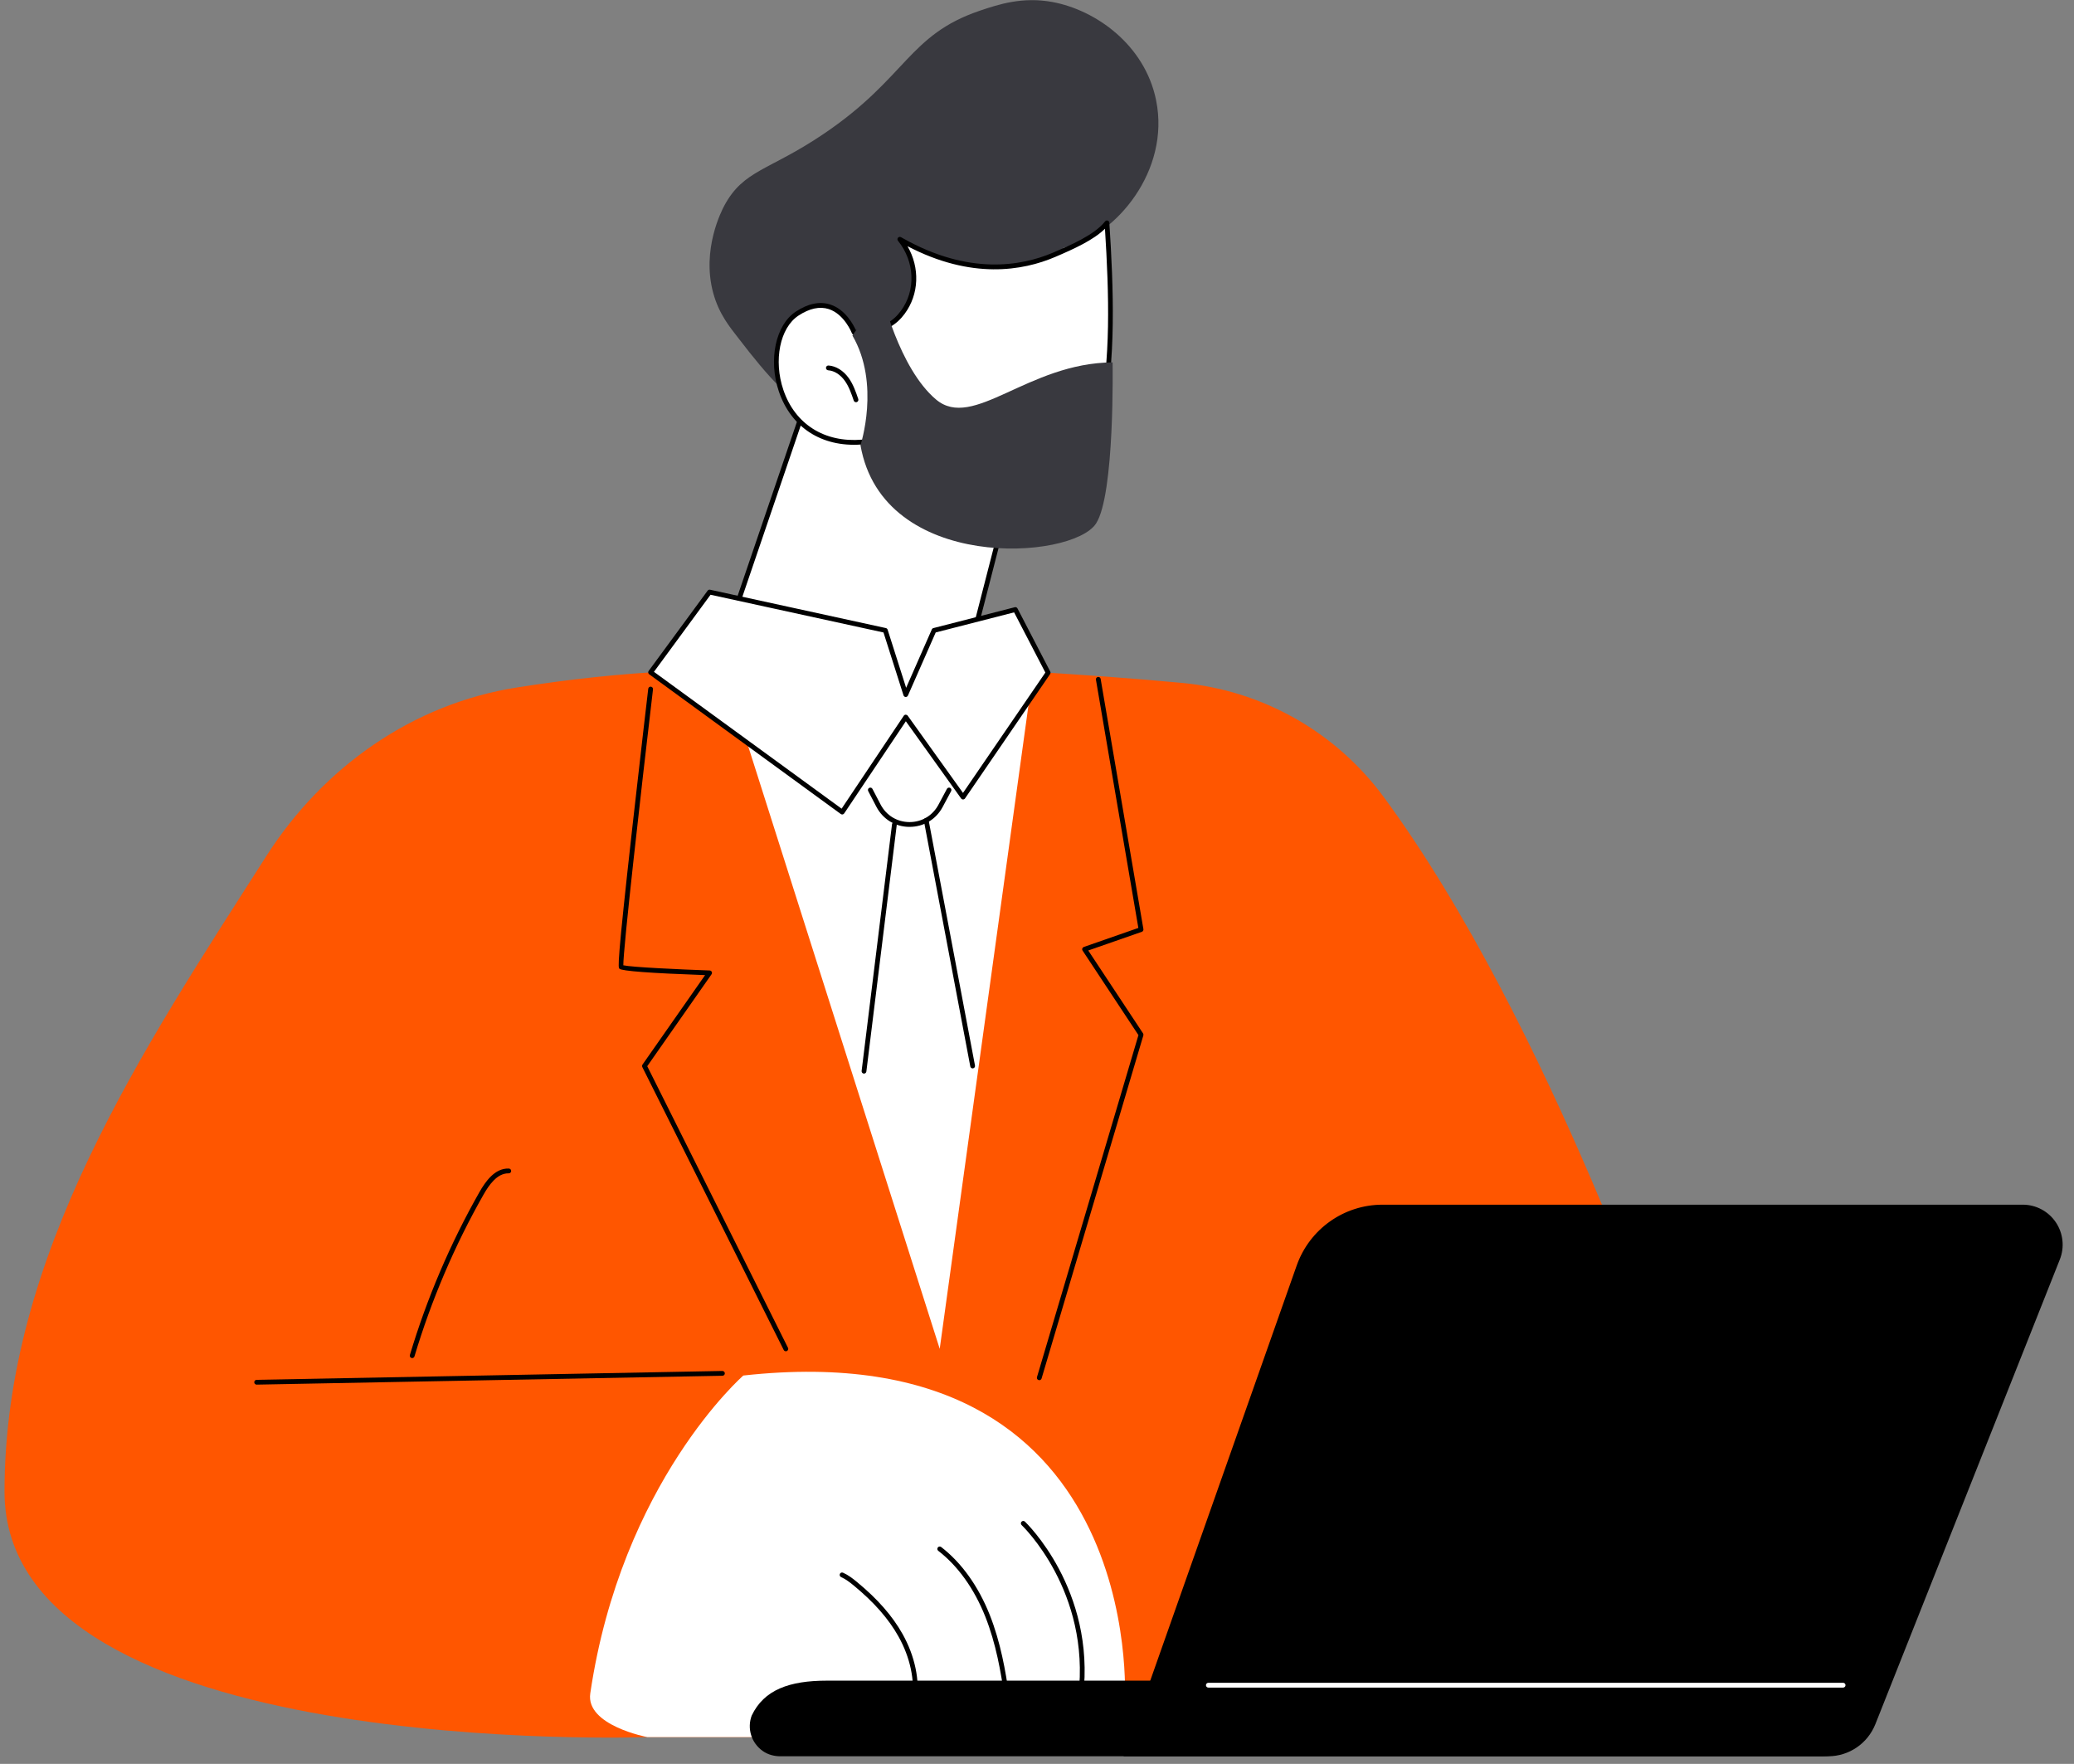
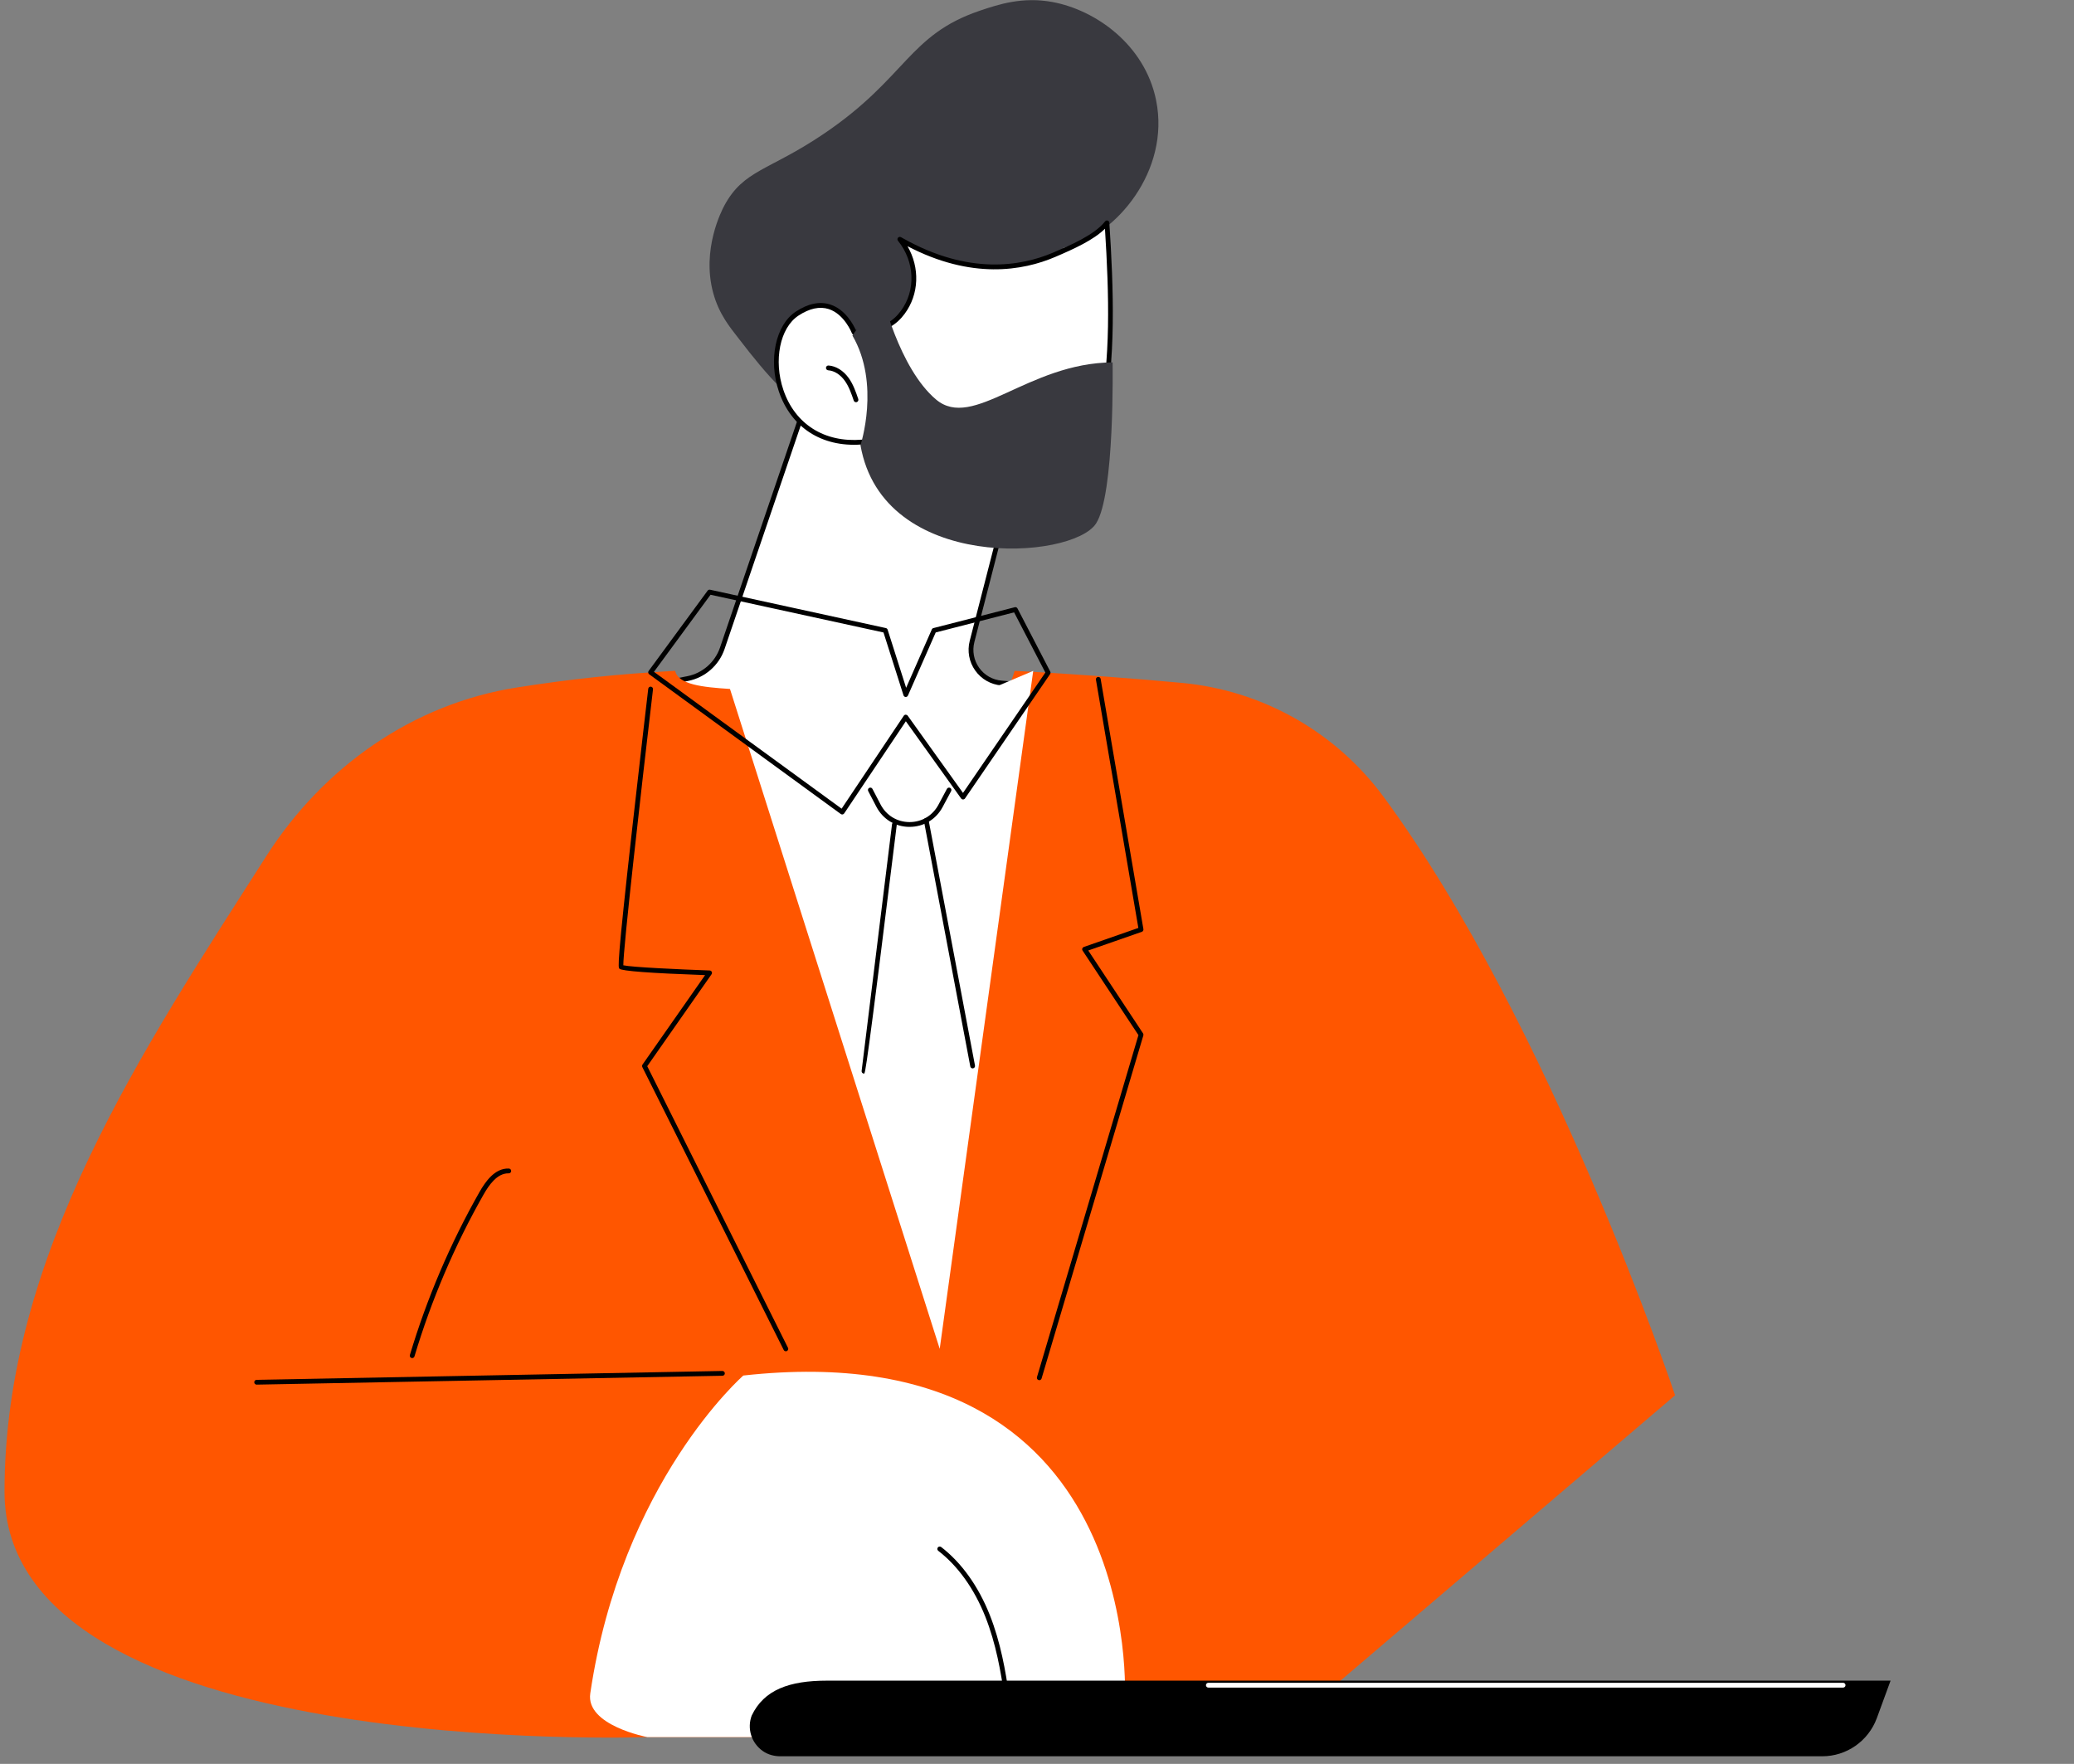
<svg xmlns="http://www.w3.org/2000/svg" width="147" height="125" viewBox="0 0 147 125" fill="none">
  <rect x="0" y="0" width="147" height="125" fill="#808080" stroke="none" />
  <g clip-path="url(#clip0_396_856)">
    <path d="M57.094 28.635L51.195 45.941C50.819 47.046 49.882 47.866 48.737 48.09L46.111 48.602C46.111 48.602 52.939 63.477 64.446 60.985C75.952 58.493 73.422 48.602 73.422 48.602L70.988 48.404C69.531 48.286 68.532 46.878 68.897 45.457L71.633 34.822C71.633 34.822 60.483 25.802 57.094 28.635Z" fill="white" />
    <path d="M61.9 61.431C58.025 61.431 54.245 59.532 50.839 55.843C47.711 52.456 45.975 48.71 45.957 48.673C45.935 48.626 45.936 48.571 45.96 48.524C45.984 48.478 46.028 48.445 46.078 48.435L48.705 47.922C49.785 47.712 50.678 46.931 51.034 45.886L56.932 28.58C56.942 28.55 56.96 28.524 56.985 28.504C60.441 25.615 71.28 34.317 71.739 34.689C71.791 34.731 71.814 34.8 71.797 34.864L69.061 45.5C68.9 46.129 69.022 46.792 69.397 47.321C69.772 47.849 70.357 48.182 71.001 48.235L73.435 48.432C73.508 48.439 73.568 48.49 73.586 48.56C73.596 48.601 74.594 52.642 72.4 56.205C70.877 58.68 68.212 60.344 64.481 61.152C63.618 61.339 62.756 61.432 61.9 61.432V61.431ZM46.36 48.727C46.759 49.536 48.408 52.711 51.094 55.618C53.932 58.691 58.547 62.088 64.41 60.819C68.046 60.032 70.637 58.42 72.11 56.029C74.023 52.925 73.425 49.439 73.284 48.761L70.974 48.574C70.229 48.514 69.554 48.129 69.12 47.517C68.686 46.907 68.545 46.14 68.732 45.414L71.44 34.886C70.408 34.067 60.371 26.241 57.237 28.736L51.355 45.995C50.959 47.156 49.968 48.021 48.769 48.256L46.359 48.727H46.36Z" fill="black" />
    <path d="M81.944 7.118C82.952 12.111 79.079 16.638 75.729 17.472C75.611 17.501 75.492 17.527 75.376 17.554C75.304 17.801 75.216 18.048 75.104 18.292C73.786 21.186 70.015 22.593 66.848 22.305C65.929 23.291 64.734 24.664 63.466 26.399C59.416 31.941 56.541 29.449 52.334 23.962C51.774 23.231 50.967 22.298 50.548 20.751C49.716 17.679 51.155 14.913 51.338 14.572C52.711 12.024 54.478 12.119 58.362 9.5C64.267 5.519 64.37 2.477 69.446 0.759C70.789 0.304 72.48 -0.247 74.591 0.142C77.663 0.708 81.148 3.174 81.945 7.117L81.944 7.118Z" fill="#39393F" />
    <path d="M61.113 31.325C61.113 31.325 63.971 37.947 71.455 36.724C78.939 35.501 79.129 25.947 78.461 15.795C77.713 16.755 76.038 17.492 74.716 18.056C69.332 20.353 64.492 17.342 63.779 16.956C65.062 18.537 65.064 20.684 63.984 22.138C63.388 22.941 62.529 23.519 60.542 23.553C60.542 23.553 59.328 20.373 56.505 22.219C53.681 24.065 54.731 31.854 61.114 31.324L61.113 31.325Z" fill="white" />
    <path d="M69.67 37.044C63.958 37.044 61.396 32.295 61.009 31.504C58.24 31.689 56.074 30.295 55.207 27.752C54.443 25.512 54.971 23.019 56.411 22.078C57.285 21.506 58.105 21.34 58.849 21.581C59.924 21.931 60.492 23.025 60.651 23.381C62.62 23.325 63.351 22.703 63.846 22.037C64.925 20.585 64.843 18.54 63.647 17.064C63.596 17.001 63.596 16.911 63.647 16.848C63.699 16.785 63.787 16.768 63.858 16.807C63.895 16.827 63.943 16.854 64.002 16.887C68.642 19.498 72.353 18.879 74.647 17.9C75.814 17.402 77.576 16.65 78.325 15.69C78.368 15.634 78.441 15.611 78.508 15.632C78.575 15.652 78.623 15.713 78.627 15.783C78.932 20.406 79.116 25.669 78.178 29.646C77.161 33.95 74.971 36.32 71.48 36.891C70.844 36.995 70.241 37.042 69.669 37.042L69.67 37.044ZM61.113 31.156C61.179 31.156 61.241 31.196 61.268 31.258C61.296 31.323 64.164 37.743 71.427 36.557C78.833 35.347 78.909 25.489 78.317 16.209C77.508 17.008 76.134 17.636 74.78 18.213C72.496 19.188 68.857 19.818 64.322 17.448C65.207 18.968 65.15 20.852 64.118 22.241C63.588 22.953 62.749 23.687 60.543 23.725C60.472 23.725 60.408 23.682 60.382 23.616C60.377 23.603 59.853 22.265 58.742 21.904C58.101 21.697 57.379 21.851 56.596 22.364C55.281 23.224 54.811 25.543 55.527 27.643C56.354 30.065 58.437 31.379 61.098 31.157C61.103 31.157 61.107 31.157 61.112 31.157L61.113 31.156Z" fill="black" />
    <path d="M60.672 28.503C60.601 28.503 60.536 28.459 60.511 28.388C60.346 27.904 60.175 27.402 59.879 26.988C59.561 26.543 59.132 26.272 58.701 26.242C58.608 26.235 58.537 26.154 58.543 26.06C58.55 25.967 58.629 25.897 58.724 25.902C59.255 25.939 59.776 26.262 60.154 26.789C60.48 27.245 60.659 27.77 60.832 28.279C60.862 28.367 60.815 28.464 60.727 28.495C60.708 28.501 60.69 28.504 60.672 28.504V28.503Z" fill="black" />
    <path d="M62.483 20.771C62.483 20.771 63.702 26.084 66.342 28.31C68.981 30.535 72.843 25.719 78.858 25.681C78.858 25.681 79.025 35.041 77.684 37.1C75.992 39.7 62.563 40.589 60.989 31.551C60.989 31.551 62.418 27.202 60.418 23.78L62.482 20.77L62.483 20.771Z" fill="#39393F" />
    <path d="M98.066 56.469C94.662 51.855 89.46 48.921 83.764 48.394C80.519 48.094 76.451 47.775 71.914 47.542C71.664 48.362 71.315 49.155 70.862 49.904C69.547 52.076 67.487 53.748 65.192 54.786C62.895 55.824 60.324 56.294 57.815 55.99C55.357 55.692 57.953 51.59 56.254 49.754C54.87 48.257 48.276 49.5 47.851 47.538C43.734 47.771 40.491 48.114 36.627 48.721C29.253 49.88 22.903 54.362 18.876 60.669C10.09 74.426 0.32 88.952 0.32 105.707C0.32 124.758 45.889 123.103 45.889 123.103H90.317L118.726 98.879C118.726 98.879 109.884 72.487 98.066 56.469Z" fill="#FF5600" />
    <path d="M41.837 120.007C41.501 122.28 45.887 123.104 45.887 123.104H59.481L79.725 120.493C79.725 120.493 81.305 94.316 52.685 97.479C52.685 97.479 44.049 105.019 41.837 120.007Z" fill="white" />
-     <path d="M64.815 120.763C64.806 120.763 64.798 120.763 64.79 120.762C64.698 120.748 64.633 120.662 64.647 120.569C64.861 119.099 64.518 117.466 63.681 115.971C62.98 114.72 61.945 113.54 60.516 112.365C60.243 112.141 59.949 111.909 59.615 111.763C59.53 111.725 59.491 111.625 59.528 111.539C59.565 111.453 59.664 111.413 59.751 111.452C60.123 111.615 60.439 111.863 60.731 112.103C62.193 113.305 63.255 114.516 63.976 115.805C64.849 117.365 65.206 119.074 64.981 120.618C64.969 120.703 64.897 120.764 64.814 120.764L64.815 120.763Z" fill="black" />
    <path d="M71.359 120.387C71.276 120.387 71.203 120.326 71.191 120.241C70.945 118.502 70.592 116.467 69.834 114.561C69.05 112.588 67.897 110.977 66.502 109.901C66.427 109.844 66.414 109.738 66.471 109.663C66.527 109.588 66.633 109.574 66.708 109.632C68.152 110.745 69.341 112.406 70.148 114.435C70.92 116.375 71.278 118.435 71.526 120.194C71.539 120.287 71.475 120.373 71.382 120.386C71.375 120.388 71.366 120.388 71.359 120.388V120.387Z" fill="black" />
-     <path d="M76.6 120.387C76.593 120.387 76.586 120.387 76.58 120.386C76.487 120.376 76.421 120.291 76.431 120.197C77.316 112.762 72.46 108.124 72.411 108.078C72.343 108.014 72.339 107.907 72.403 107.838C72.467 107.77 72.574 107.766 72.642 107.83C72.693 107.877 77.673 112.627 76.767 120.238C76.757 120.325 76.684 120.388 76.599 120.388L76.6 120.387Z" fill="black" />
    <path d="M129.155 124.462H55.316C54.879 124.462 54.442 124.349 54.081 124.101C53.237 123.517 52.943 122.475 53.278 121.579C54.149 119.747 55.948 119.102 58.608 119.102H133.999L133.021 121.77C132.418 123.389 130.877 124.462 129.155 124.462V124.462Z" fill="black" />
-     <path d="M129.573 124.462C131.05 124.462 132.377 123.558 132.923 122.182L145.995 89.258C146.342 88.384 146.235 87.394 145.709 86.617C145.183 85.838 144.307 85.372 143.371 85.372H97.99C95.255 85.372 92.817 87.101 91.905 89.688L79.635 124.462H129.574H129.573Z" fill="black" />
    <path d="M130.636 119.594H85.644C85.55 119.594 85.475 119.518 85.475 119.424C85.475 119.331 85.551 119.254 85.644 119.254H130.636C130.73 119.254 130.805 119.331 130.805 119.424C130.805 119.518 130.729 119.594 130.636 119.594Z" fill="white" />
    <path d="M18.191 98.124C18.098 98.124 18.023 98.049 18.021 97.957C18.02 97.863 18.094 97.786 18.188 97.784L51.201 97.155C51.297 97.16 51.372 97.229 51.374 97.322C51.376 97.416 51.302 97.493 51.208 97.495L18.195 98.124H18.191H18.191Z" fill="black" />
    <path d="M29.214 96.243C29.198 96.243 29.182 96.241 29.166 96.236C29.076 96.209 29.025 96.114 29.052 96.024C30.253 92.012 31.909 88.131 33.975 84.491C34.394 83.754 35.066 82.77 36.067 82.811C36.16 82.814 36.233 82.893 36.23 82.986C36.227 83.078 36.152 83.151 36.061 83.151C36.06 83.151 36.057 83.151 36.056 83.151C35.237 83.126 34.645 83.999 34.271 84.659C32.217 88.277 30.571 92.134 29.377 96.122C29.355 96.195 29.288 96.243 29.215 96.243H29.214Z" fill="black" />
    <path d="M51.33 47.537L66.605 95.588L73.232 47.542L65.517 50.816L51.33 47.537Z" fill="white" />
-     <path d="M46.115 47.647L50.294 41.958L62.754 44.675L64.201 49.222L66.203 44.675L71.969 43.198L74.293 47.674L68.262 56.486L64.201 50.816L59.696 57.549L46.115 47.647Z" fill="white" />
    <path d="M59.694 57.719C59.658 57.719 59.623 57.707 59.594 57.687L46.013 47.784C45.977 47.758 45.952 47.717 45.945 47.673C45.938 47.628 45.95 47.583 45.976 47.546L50.155 41.857C50.194 41.803 50.262 41.777 50.328 41.791L62.788 44.509C62.847 44.522 62.895 44.565 62.913 44.623L64.224 48.742L66.045 44.605C66.066 44.557 66.107 44.522 66.158 44.51L71.925 43.032C72.001 43.012 72.081 43.048 72.117 43.118L74.44 47.594C74.469 47.65 74.465 47.717 74.429 47.77L68.399 56.582C68.367 56.627 68.317 56.655 68.261 56.656H68.26C68.205 56.656 68.154 56.63 68.122 56.585L64.204 51.114L59.835 57.643C59.81 57.682 59.769 57.708 59.724 57.716C59.715 57.717 59.705 57.718 59.695 57.718L59.694 57.719ZM46.35 47.61L59.651 57.308L64.058 50.722C64.089 50.675 64.141 50.648 64.196 50.647C64.253 50.651 64.303 50.672 64.336 50.718L68.255 56.191L74.092 47.662L71.878 43.396L66.321 44.82L64.353 49.291C64.324 49.356 64.257 49.398 64.189 49.392C64.119 49.388 64.058 49.341 64.037 49.274L62.62 44.821L50.362 42.148L46.35 47.611L46.35 47.61Z" fill="black" />
    <path d="M64.469 58.598H64.454C63.452 58.593 62.576 58.057 62.112 57.166L61.537 56.063C61.494 55.979 61.525 55.877 61.608 55.834C61.691 55.79 61.794 55.822 61.837 55.905L62.412 57.009C62.817 57.786 63.581 58.253 64.455 58.258H64.469C65.338 58.258 66.101 57.8 66.513 57.031L67.116 55.904C67.16 55.821 67.263 55.79 67.345 55.834C67.427 55.878 67.458 55.982 67.414 56.064L66.811 57.192C66.34 58.073 65.465 58.597 64.469 58.597V58.598Z" fill="black" />
-     <path d="M61.238 76.082C61.231 76.082 61.224 76.082 61.217 76.081C61.124 76.069 61.058 75.984 61.07 75.891L63.225 58.407C63.236 58.315 63.321 58.248 63.414 58.259C63.507 58.271 63.573 58.356 63.561 58.449L61.406 75.933C61.396 76.019 61.323 76.082 61.239 76.082L61.238 76.082Z" fill="black" />
+     <path d="M61.238 76.082C61.231 76.082 61.224 76.082 61.217 76.081C61.124 76.069 61.058 75.984 61.07 75.891L63.225 58.407C63.236 58.315 63.321 58.248 63.414 58.259C63.507 58.271 63.573 58.356 63.561 58.449C61.396 76.019 61.323 76.082 61.239 76.082L61.238 76.082Z" fill="black" />
    <path d="M68.938 75.713C68.858 75.713 68.787 75.656 68.772 75.575L65.482 58.166C65.464 58.074 65.525 57.985 65.616 57.967C65.708 57.95 65.797 58.011 65.814 58.102L69.105 75.511C69.123 75.603 69.062 75.692 68.97 75.71C68.96 75.712 68.949 75.713 68.939 75.713H68.938Z" fill="black" />
    <path d="M55.697 95.758C55.635 95.758 55.576 95.724 55.546 95.664L45.526 75.619C45.498 75.562 45.502 75.496 45.539 75.445L49.975 69.103C46.111 68.966 44.069 68.814 43.905 68.649C43.809 68.552 43.718 68.462 44.824 58.583C45.366 53.74 45.94 48.86 45.946 48.811C45.957 48.718 46.041 48.65 46.134 48.662C46.227 48.673 46.294 48.758 46.283 48.851C45.413 56.229 44.164 67.293 44.18 68.407C44.758 68.542 48.175 68.701 50.3 68.775C50.362 68.777 50.418 68.813 50.446 68.869C50.474 68.925 50.469 68.992 50.433 69.043L45.875 75.558L55.85 95.513C55.893 95.597 55.859 95.699 55.775 95.741C55.751 95.754 55.725 95.759 55.699 95.759L55.697 95.758Z" fill="black" />
    <path d="M73.662 97.808C73.645 97.808 73.629 97.806 73.613 97.801C73.523 97.774 73.472 97.68 73.499 97.59L80.69 73.355L76.73 67.364C76.701 67.32 76.694 67.265 76.711 67.215C76.728 67.165 76.766 67.127 76.816 67.109L80.684 65.76L77.678 48.17C77.662 48.077 77.724 47.989 77.816 47.974C77.91 47.958 77.996 48.02 78.011 48.113L81.042 65.845C81.056 65.927 81.009 66.007 80.931 66.034L77.133 67.358L81.017 73.233C81.044 73.275 81.052 73.327 81.038 73.376L73.825 97.687C73.802 97.761 73.735 97.809 73.662 97.809L73.662 97.808Z" fill="black" />
  </g>
  <defs>
    <clipPath id="clip0_396_856">
      <rect width="145.879" height="124.451" fill="white" transform="translate(0.318 0.011)" />
    </clipPath>
  </defs>
</svg>